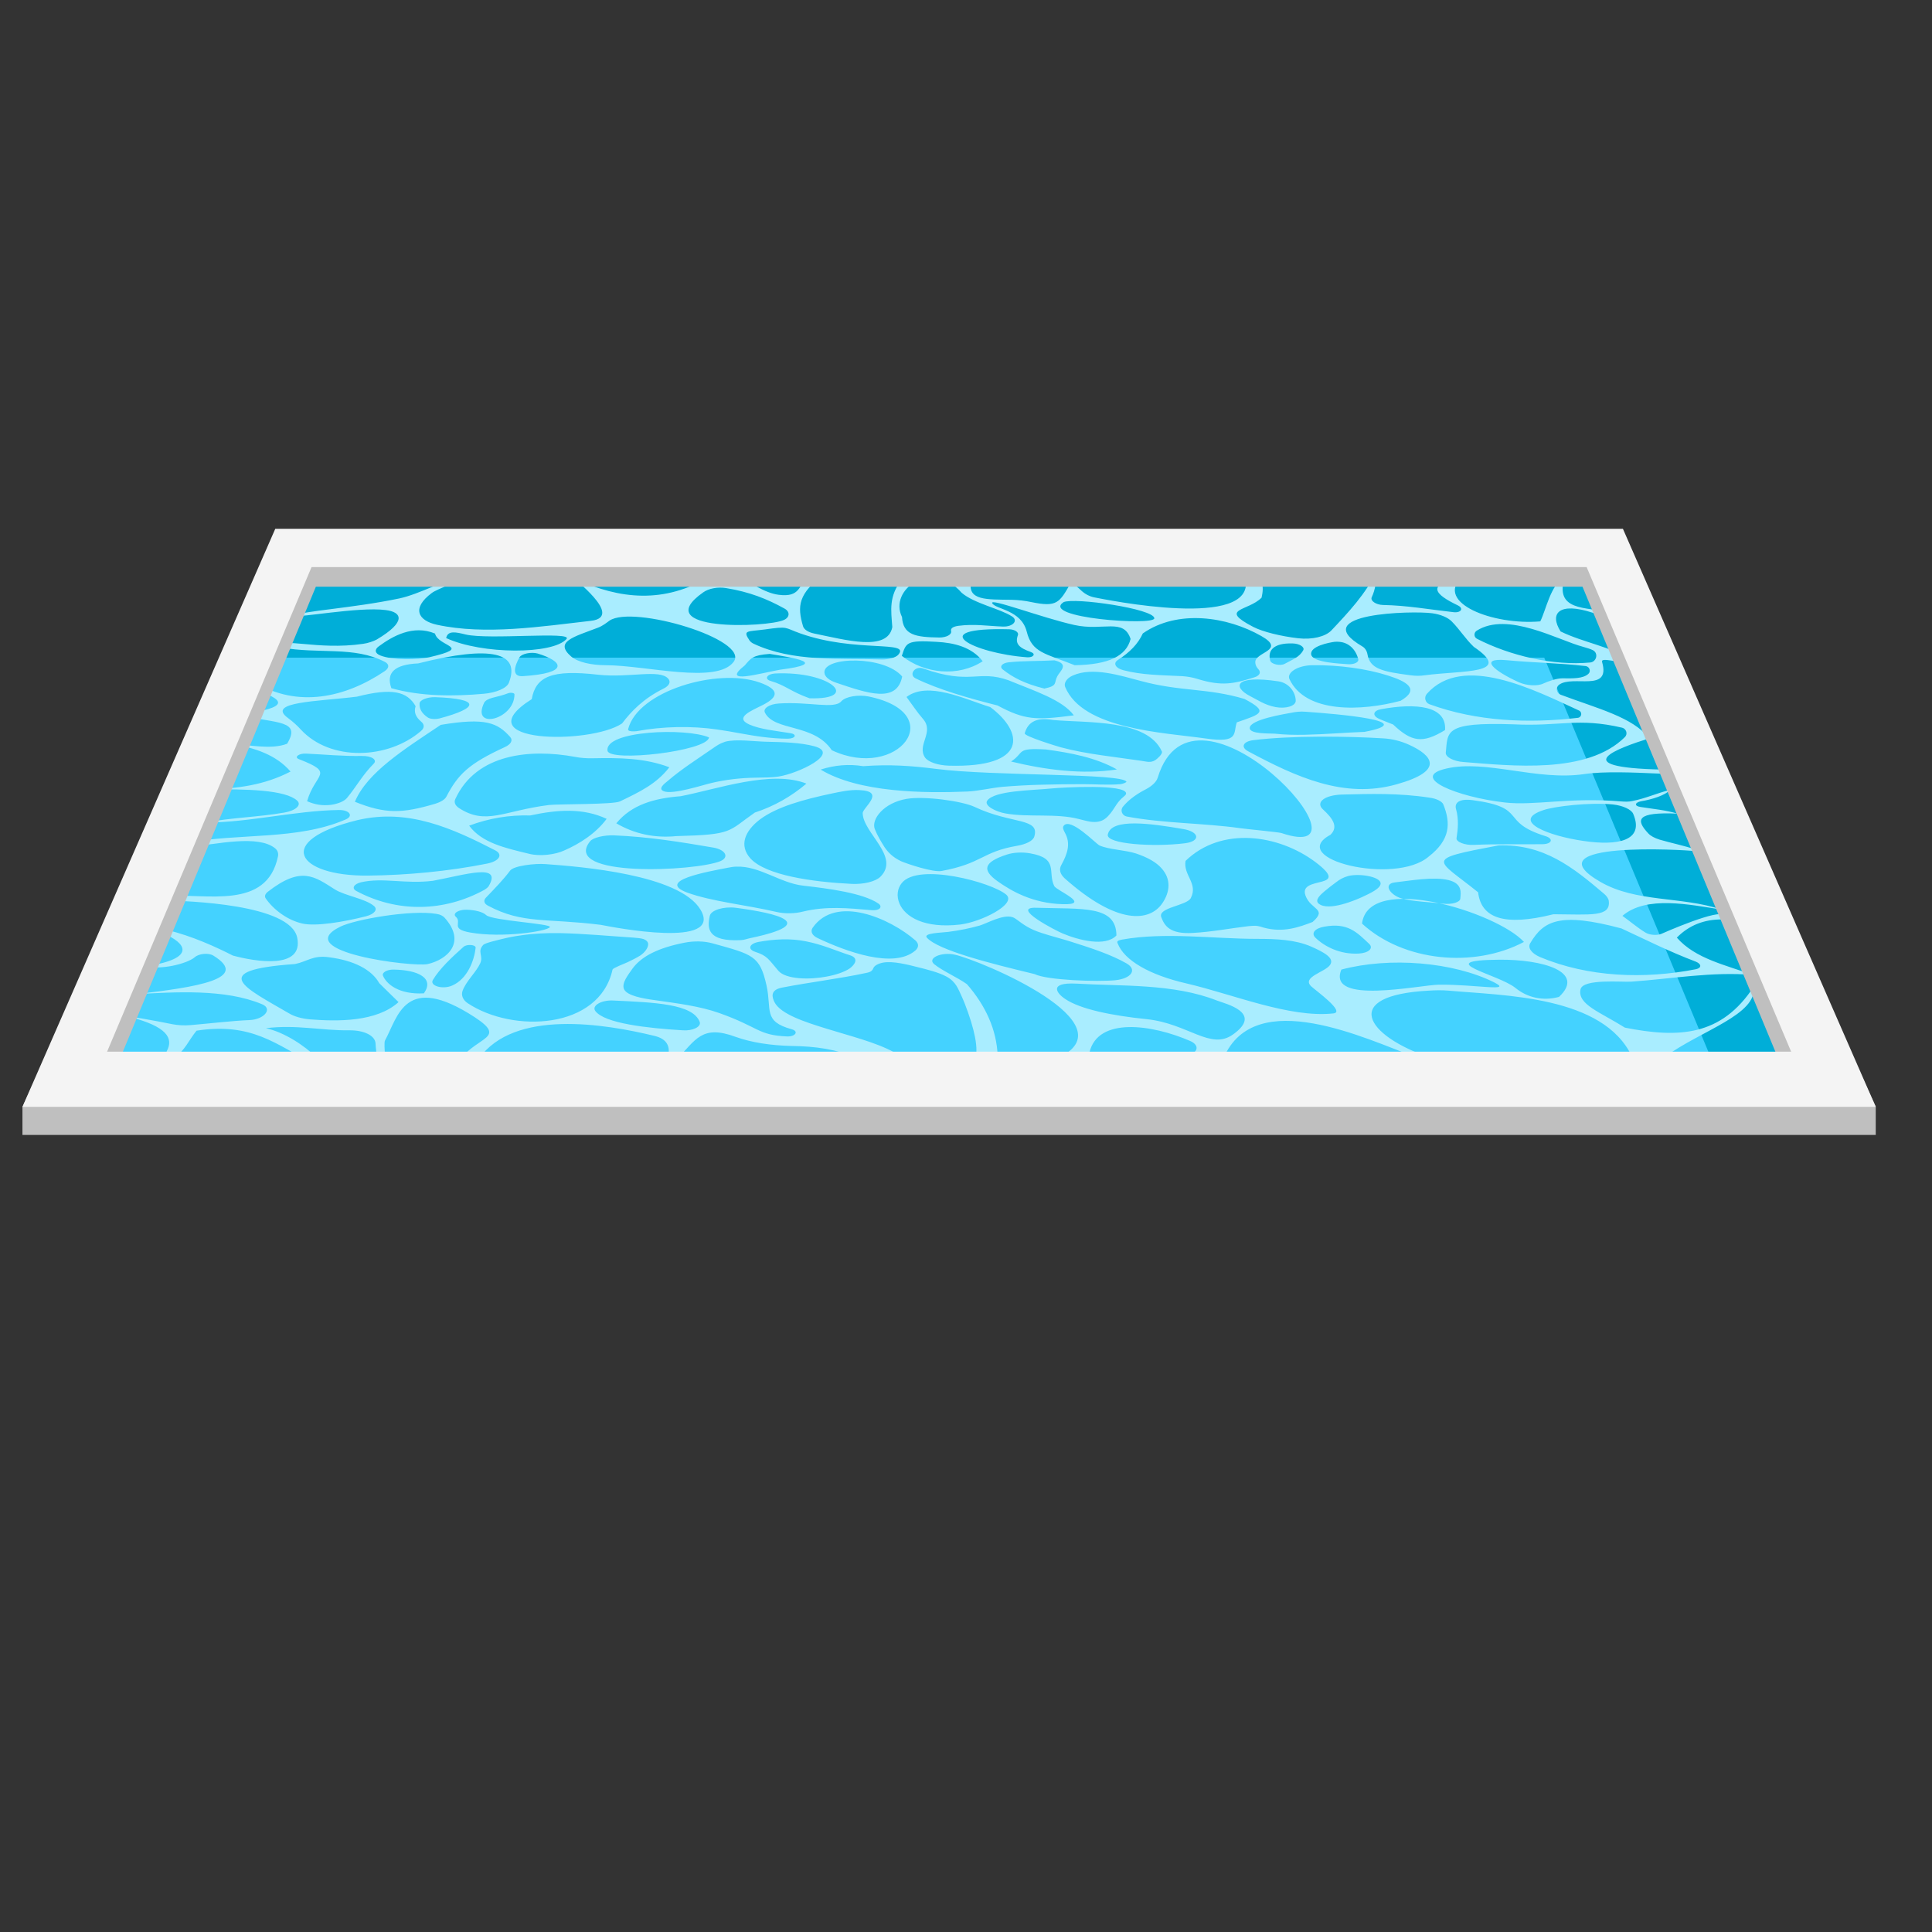
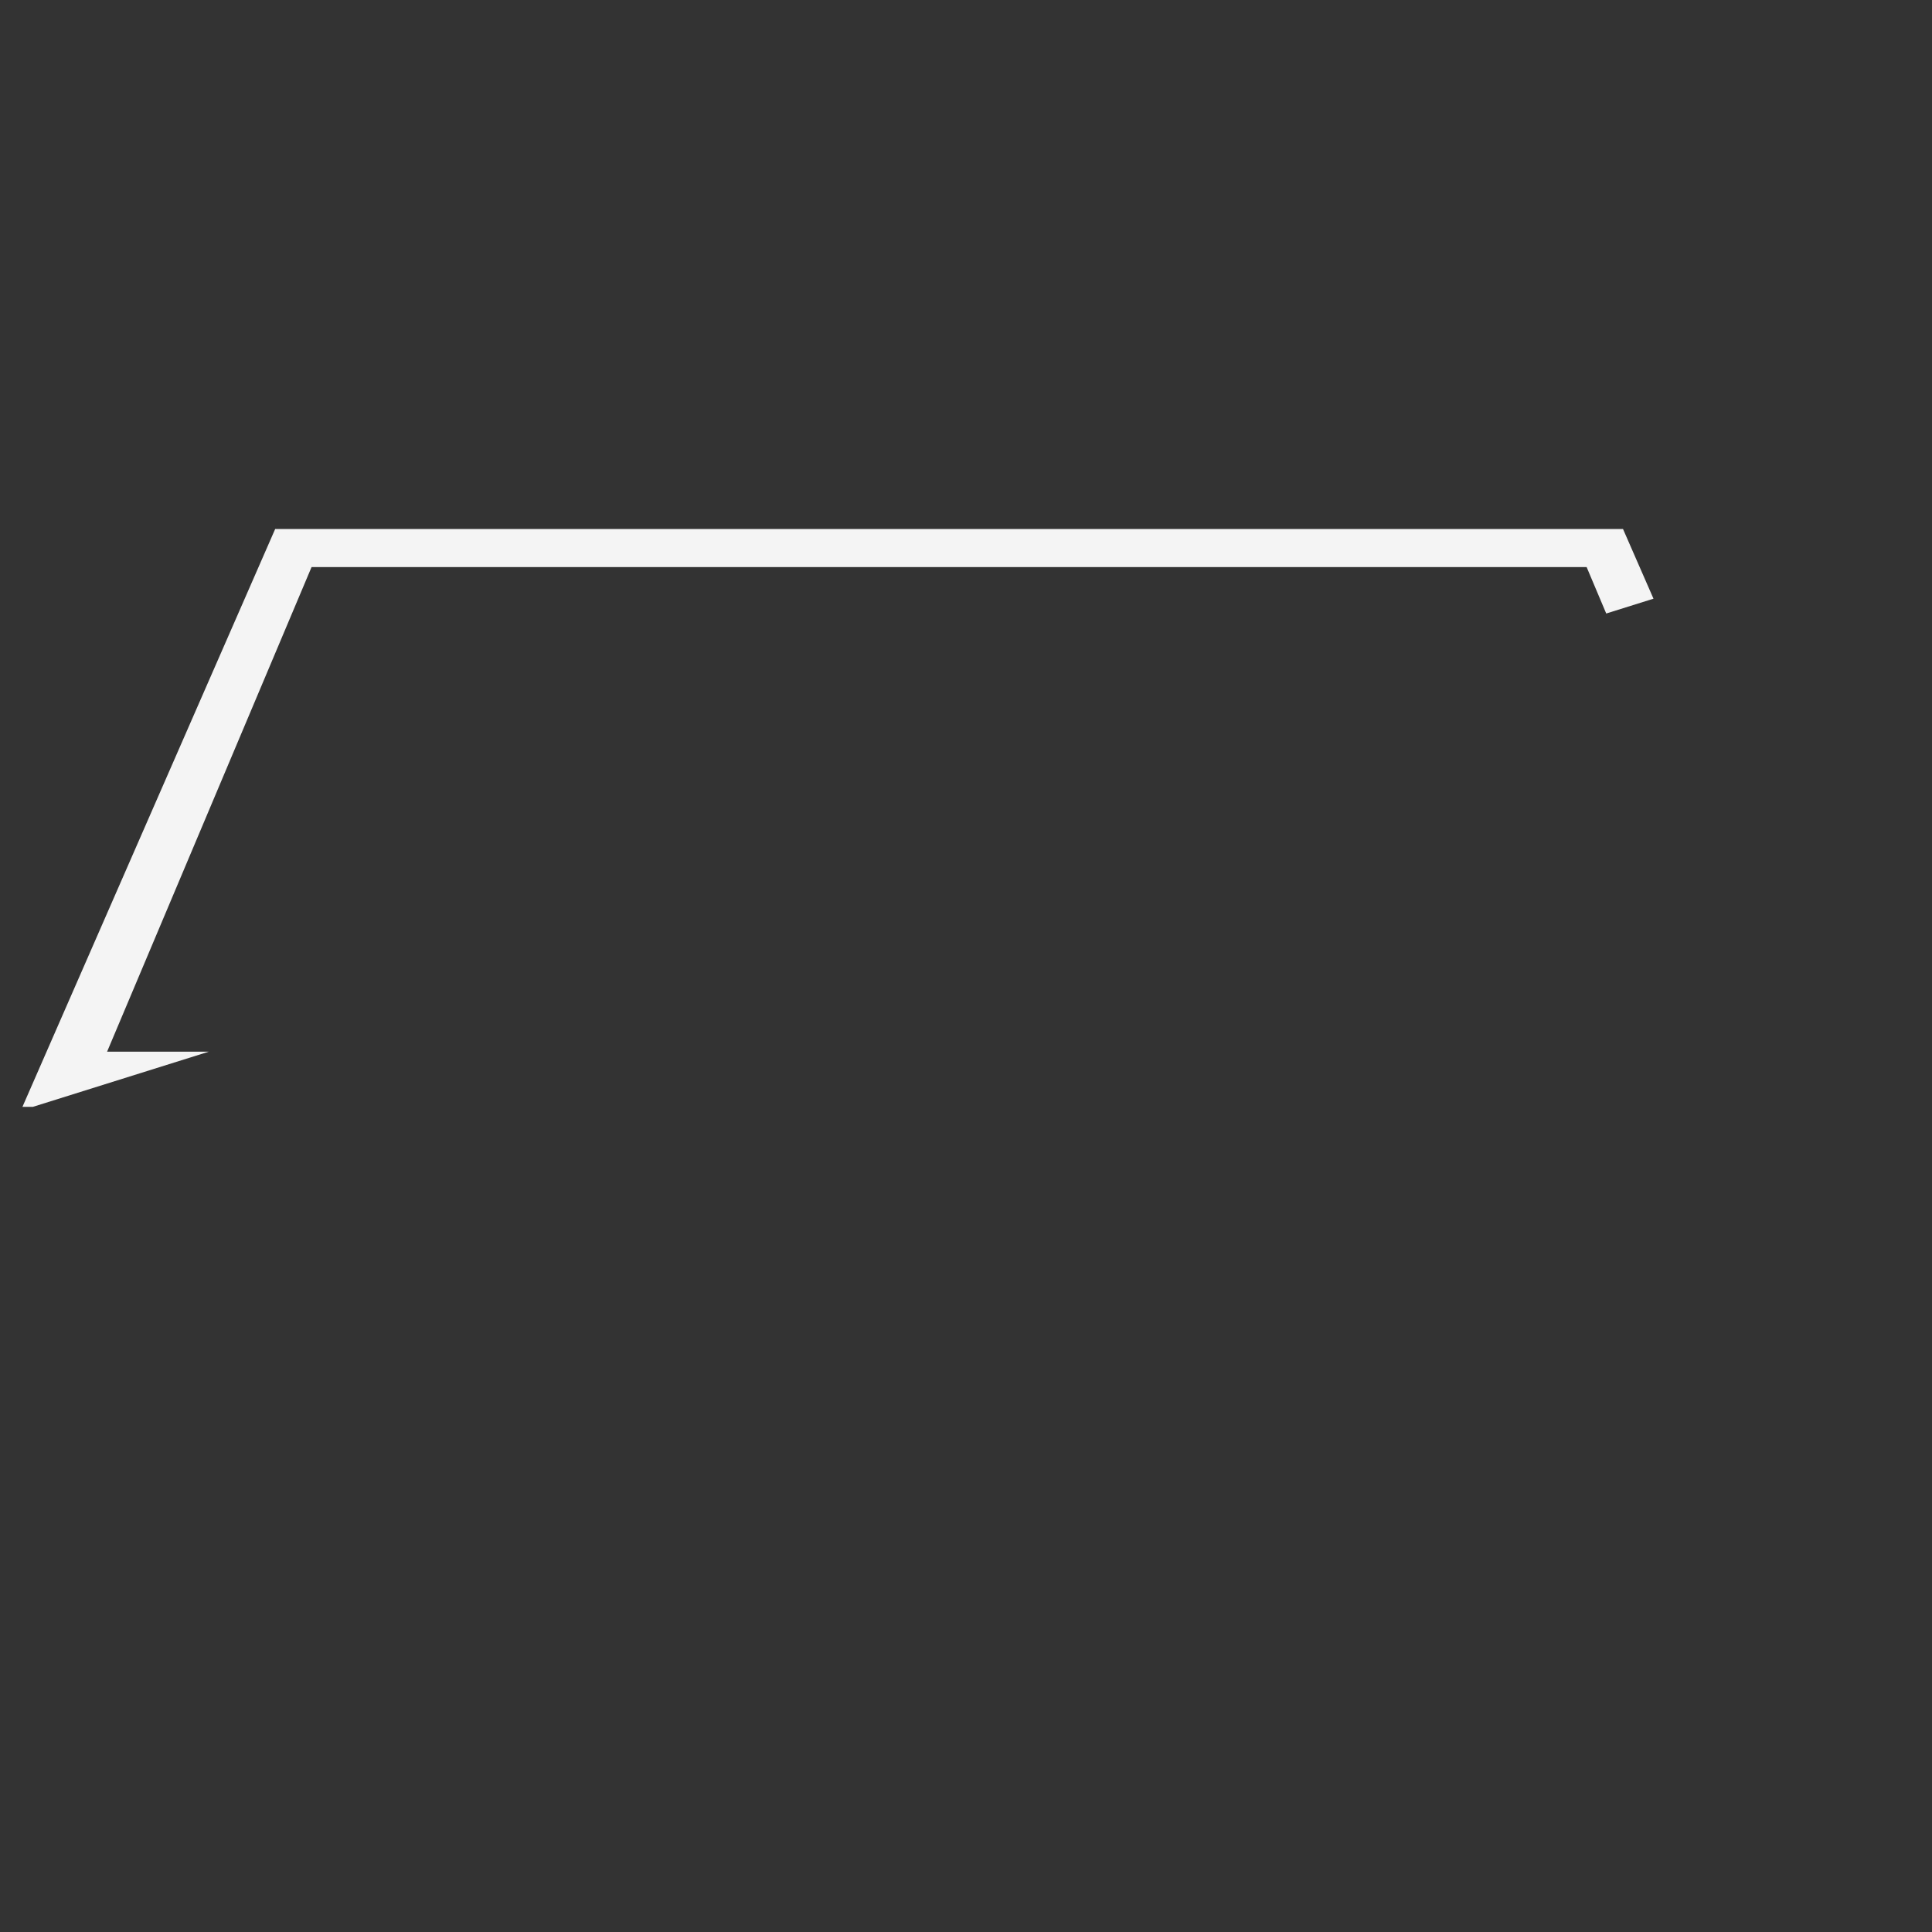
<svg xmlns="http://www.w3.org/2000/svg" width="56" zoomAndPan="magnify" viewBox="0 0 42 42" height="56" preserveAspectRatio="xMidYMid meet" version="1.0">
  <rect x="0" y="0" width="42" height="42" fill="#333333" stroke="none" />
  <defs>
    <clipPath id="782dad2971">
-       <path d="M 1 12 L 40.777 12 L 40.777 24 L 1 24 Z M 1 12 " clip-rule="nonzero" />
-     </clipPath>
+       </clipPath>
    <clipPath id="25fa662fe3">
      <path d="M 0.488 12.051 L 40.777 12.051 L 40.777 24.672 L 0.488 24.672 Z M 0.488 12.051 " clip-rule="nonzero" />
    </clipPath>
    <clipPath id="f2d55e777b">
-       <path d="M 0.488 11.5 L 40.777 11.5 L 40.777 24.133 L 0.488 24.133 Z M 0.488 11.5 " clip-rule="nonzero" />
+       <path d="M 0.488 11.5 L 40.777 11.5 L 0.488 24.133 Z M 0.488 11.5 " clip-rule="nonzero" />
    </clipPath>
  </defs>
  <g clip-path="url(#782dad2971)">
    <path fill="#00aed8" d="M 34.859 12.375 L 6.418 12.375 L 1.082 23.996 L 40.195 23.996 L 34.859 12.375 " fill-opacity="1" fill-rule="nonzero" />
  </g>
-   <path fill="#44d2ff" d="M 33.57 14.297 L 6.012 14.297 L 1.102 23.855 L 37.551 23.855 L 33.57 14.297 " fill-opacity="1" fill-rule="nonzero" />
-   <path fill="#a9edff" d="M 34.418 14.062 C 34.496 14.086 34.57 14.105 34.625 14.133 C 34.754 14.195 34.711 14.387 34.57 14.402 C 33.766 14.477 32.824 14.254 32.109 13.887 C 32.039 13.852 32.035 13.754 32.102 13.711 C 32.773 13.285 33.871 13.918 34.418 14.062 Z M 33.961 14.746 C 33.84 14.746 33.66 14.809 33.551 14.859 C 33.422 14.922 33.184 14.906 33.02 14.832 C 32.5 14.598 32.113 14.293 32.754 14.352 C 33.32 14.406 33.902 14.414 34.473 14.48 C 34.555 14.492 34.59 14.594 34.531 14.648 C 34.418 14.754 34.195 14.75 33.961 14.746 Z M 34.301 15.605 C 33.219 15.73 32.102 15.684 31.074 15.309 C 30.98 15.273 30.953 15.156 31.02 15.082 C 31.801 14.199 33.355 15 34.324 15.445 C 34.402 15.48 34.387 15.594 34.301 15.605 Z M 35.266 15.82 C 35.355 15.844 35.391 15.957 35.324 16.023 C 34.504 16.84 32.844 16.645 31.82 16.566 C 31.598 16.551 31.422 16.457 31.43 16.363 C 31.477 15.902 31.387 15.695 32.902 15.746 C 33.906 15.797 34.305 15.594 35.266 15.82 Z M 30.285 15.75 C 30.18 15.707 30.07 15.668 29.977 15.625 C 29.824 15.555 29.852 15.449 30.02 15.418 C 30.785 15.277 31.453 15.344 31.414 15.871 C 30.926 16.168 30.691 16.133 30.285 15.75 Z M 30.359 17.051 C 29.219 17.371 28.176 16.891 27.133 16.332 C 26.965 16.242 27.023 16.117 27.25 16.09 C 28.07 15.988 29.305 16.004 30.066 16.051 C 30.262 16.062 30.453 16.109 30.633 16.191 C 31.133 16.418 31.422 16.754 30.359 17.051 Z M 31.375 17.484 C 31.543 17.898 31.527 18.258 31.059 18.621 C 30.328 19.254 27.949 18.672 28.922 18.148 C 29.109 17.969 28.961 17.781 28.758 17.594 C 28.594 17.441 28.797 17.285 29.168 17.273 C 29.797 17.258 30.406 17.238 31.074 17.34 C 31.227 17.359 31.348 17.422 31.375 17.484 Z M 31.664 18.219 C 31.695 18.027 31.715 17.805 31.652 17.586 C 31.617 17.457 31.715 17.355 32.016 17.395 C 33.234 17.559 32.582 17.859 33.594 18.176 C 33.777 18.23 33.742 18.348 33.535 18.352 C 33.039 18.359 32.535 18.344 32.043 18.367 C 31.848 18.379 31.648 18.301 31.664 18.219 Z M 33.559 17.609 C 33.789 17.531 34.547 17.438 35.062 17.488 C 35.281 17.512 35.465 17.598 35.504 17.691 C 35.758 18.285 35.16 18.391 34.422 18.281 C 33.684 18.176 32.816 17.852 33.559 17.609 Z M 34.871 19.43 C 34.926 19.477 34.965 19.531 34.973 19.582 C 35.02 19.941 34.578 19.879 33.77 19.875 C 32.695 20.145 32.199 19.957 32.133 19.398 C 31.215 18.656 30.93 18.691 32.574 18.379 C 33.559 18.344 34.195 18.855 34.871 19.43 Z M 36.867 20.906 C 36.992 20.957 36.996 21.043 36.867 21.07 C 35.746 21.289 34.531 21.246 33.477 20.805 C 33.289 20.723 33.207 20.602 33.266 20.504 C 33.555 20.016 33.906 19.824 35.25 20.184 C 35.789 20.434 36.281 20.684 36.867 20.906 Z M 33.891 21.672 C 33.543 21.766 33.203 21.688 32.945 21.477 C 32.582 21.18 31.082 20.879 32.59 20.863 C 33.539 20.855 34.477 21.125 33.891 21.672 Z M 31.285 21.406 C 30.863 21.41 28.84 21.855 29.16 21.078 C 30.211 20.797 31.598 20.914 32.48 21.355 C 32.906 21.57 32.078 21.398 31.285 21.406 Z M 28.5 21.438 C 28.598 21.531 29.262 22.004 28.984 22.031 C 28.035 22.133 26.812 21.617 25.793 21.379 C 25.004 21.199 24.441 20.883 24.297 20.508 C 24.289 20.492 24.281 20.473 24.301 20.457 C 24.32 20.441 24.355 20.434 24.391 20.426 C 25.332 20.258 26.379 20.41 27.324 20.41 C 27.742 20.41 28.156 20.426 28.504 20.578 C 28.766 20.695 29.035 20.828 28.906 20.988 C 28.785 21.137 28.305 21.242 28.5 21.438 Z M 26.805 22.488 C 26.316 22.84 25.828 22.25 24.93 22.156 C 24.164 22.078 23.484 21.938 23.16 21.719 C 22.973 21.598 22.785 21.352 23.395 21.383 C 24.375 21.441 25.512 21.379 26.453 21.75 C 26.633 21.82 27.473 22.012 26.805 22.488 Z M 20.152 20.387 C 20.055 20.281 20.473 20.277 20.617 20.258 C 20.859 20.227 21.086 20.18 21.297 20.121 C 21.445 20.078 21.805 19.871 22.008 19.938 C 22.047 19.949 22.07 19.969 22.094 19.984 C 22.258 20.105 22.375 20.195 22.641 20.281 C 22.855 20.352 23.094 20.41 23.309 20.48 C 23.73 20.613 24.16 20.754 24.492 20.945 C 24.723 21.078 24.602 21.27 24.25 21.309 C 23.863 21.348 22.754 21.309 22.492 21.176 C 21.516 20.941 20.406 20.66 20.152 20.387 Z M 19.555 19.645 C 19.484 19.48 19.508 19.312 19.605 19.195 C 19.965 18.75 21.559 19.18 21.875 19.449 C 22.109 19.652 21.34 20.039 20.879 20.098 C 20.094 20.191 19.676 19.93 19.555 19.645 Z M 19.898 20.664 C 19.426 21.07 18.383 20.68 17.785 20.398 C 17.656 20.34 17.613 20.254 17.664 20.172 C 18.168 19.441 19.352 19.965 19.902 20.445 C 19.977 20.516 19.977 20.594 19.898 20.664 Z M 18.469 21.055 C 18.352 21.133 18.164 21.195 17.969 21.23 C 17.605 21.301 17.086 21.293 16.922 21.105 C 16.703 20.848 16.68 20.777 16.414 20.691 C 16.246 20.633 16.289 20.516 16.488 20.477 C 16.832 20.414 17.188 20.395 17.527 20.465 C 17.883 20.535 18.172 20.668 18.488 20.77 C 18.68 20.836 18.578 20.977 18.469 21.055 Z M 17.211 22.375 C 17.371 22.418 17.293 22.539 17.109 22.531 C 16.473 22.504 16.508 22.332 15.629 22.02 C 15.203 21.871 14.723 21.812 14.234 21.742 C 13.973 21.707 13.645 21.648 13.57 21.512 C 13.5 21.379 13.66 21.188 13.746 21.062 C 13.945 20.785 14.32 20.602 14.887 20.492 C 15.09 20.453 15.312 20.457 15.492 20.508 C 16.363 20.75 16.52 20.773 16.664 21.426 C 16.781 21.953 16.582 22.203 17.211 22.375 Z M 14.844 22.398 C 14.086 22.352 13.141 22.25 12.941 21.977 C 12.859 21.863 13.07 21.738 13.328 21.75 C 14.223 21.793 15.059 21.82 15.211 22.215 C 15.25 22.32 15.059 22.414 14.844 22.398 Z M 10.168 21.809 C 10.062 21.738 10.023 21.637 10.055 21.543 C 10.129 21.332 10.352 21.133 10.438 20.945 C 10.516 20.777 10.367 20.691 10.504 20.543 C 10.547 20.496 10.82 20.438 10.91 20.414 C 11.047 20.379 11.191 20.352 11.34 20.332 C 11.609 20.293 11.891 20.281 12.164 20.285 C 12.703 20.297 13.238 20.348 13.773 20.383 C 13.852 20.391 13.93 20.395 13.988 20.414 C 14.062 20.441 14.094 20.488 14.09 20.531 C 14.09 20.605 14.02 20.703 13.922 20.77 C 13.836 20.824 13.734 20.875 13.633 20.922 C 13.574 20.949 13.324 21.043 13.316 21.078 C 13.027 22.383 11.148 22.461 10.168 21.809 Z M 9.41 21.305 C 9.555 21.059 9.832 20.801 10.078 20.582 C 10.152 20.52 10.348 20.535 10.34 20.605 C 10.309 20.879 10.164 21.281 9.828 21.426 C 9.621 21.516 9.336 21.43 9.41 21.305 Z M 9.301 20.957 C 8.988 21.031 6.285 20.691 7.398 20.145 C 7.715 19.988 8.934 19.773 9.488 19.867 C 9.57 19.879 9.629 19.91 9.664 19.949 C 10.145 20.484 9.727 20.859 9.301 20.957 Z M 9.215 21.594 C 8.672 21.625 8.398 21.391 8.324 21.207 C 8.301 21.141 8.418 21.074 8.559 21.078 C 9.094 21.086 9.449 21.266 9.215 21.594 Z M 6.738 22.16 C 6.562 22.145 6.398 22.098 6.293 22.035 C 5.328 21.473 4.484 21.094 6.414 20.957 C 6.684 20.902 6.801 20.762 7.148 20.809 C 7.691 20.879 8.078 21.074 8.246 21.375 C 8.387 21.512 8.523 21.648 8.664 21.785 C 8.184 22.219 7.34 22.207 6.738 22.16 Z M 6.578 20.078 C 6.242 20.004 5.938 19.766 5.777 19.531 C 5.746 19.488 5.762 19.438 5.816 19.391 C 6.551 18.816 6.836 19.055 7.281 19.336 C 7.5 19.473 7.941 19.535 8.129 19.695 C 8.219 19.77 8.141 19.871 7.961 19.918 C 7.457 20.047 6.863 20.141 6.578 20.078 Z M 7.773 17.828 C 8.879 17.57 9.836 18.008 10.77 18.488 C 10.938 18.578 10.855 18.719 10.594 18.773 C 9.758 18.941 8.836 19.027 7.992 19.035 C 6.461 19.047 5.934 18.281 7.773 17.828 Z M 7.715 17.43 C 7.98 16.793 8.789 16.289 9.582 15.758 C 10.559 15.594 10.816 15.715 11.09 16.02 C 11.156 16.094 11.109 16.18 10.973 16.242 C 10.191 16.602 9.957 16.832 9.703 17.32 C 9.672 17.379 9.586 17.434 9.461 17.473 C 8.734 17.688 8.375 17.695 7.715 17.43 Z M 7.539 17.352 C 7.48 17.418 7.355 17.473 7.199 17.496 C 7.008 17.52 6.848 17.492 6.676 17.418 C 6.852 16.801 7.301 16.816 6.5 16.504 C 6.383 16.461 6.5 16.371 6.66 16.383 C 7.066 16.402 7.449 16.441 7.867 16.434 C 8.082 16.43 8.211 16.52 8.121 16.605 C 7.879 16.848 7.75 17.098 7.539 17.352 Z M 6.539 15.859 C 6.465 15.777 6.371 15.691 6.266 15.613 C 5.766 15.254 6.918 15.25 7.758 15.145 C 8.523 14.949 8.852 15.031 9.035 15.352 C 8.992 15.484 9.039 15.59 9.16 15.691 C 9.23 15.75 9.227 15.828 9.152 15.891 C 8.438 16.508 7.184 16.559 6.539 15.859 Z M 8.27 14.25 C 8.148 14.203 8.137 14.121 8.234 14.051 C 8.531 13.832 8.98 13.574 9.457 13.773 C 9.527 14.066 10.305 14.062 9.328 14.289 C 9.078 14.344 8.539 14.355 8.27 14.25 Z M 10.121 13.793 C 10.625 13.914 12.461 13.719 12.316 13.891 C 12.016 14.23 10.48 14.23 9.699 13.871 C 9.734 13.699 9.914 13.742 10.121 13.793 Z M 12.992 13.648 C 13.102 13.609 13.195 13.531 13.25 13.492 C 13.758 13.145 16.309 13.902 15.949 14.387 C 15.582 14.879 14.059 14.465 13.172 14.461 C 12.855 14.461 12.562 14.395 12.418 14.273 C 12.043 13.949 12.469 13.848 12.992 13.648 Z M 15.285 12.879 C 15.402 12.793 15.609 12.754 15.785 12.785 C 16.293 12.867 16.676 13.02 17.055 13.23 C 17.176 13.297 17.172 13.418 17.043 13.477 C 16.672 13.648 14.078 13.73 15.285 12.879 Z M 17.398 13.77 C 18.598 14.195 19.809 13.914 19.527 14.234 C 19.473 14.297 19.305 14.34 19.172 14.336 C 18.254 14.305 17.238 14.398 16.379 13.992 C 16.34 13.973 16.312 13.949 16.293 13.922 C 16.141 13.695 16.242 13.734 16.625 13.684 C 17.152 13.609 17.043 13.645 17.398 13.77 Z M 20.906 12.887 C 21.18 13.121 21.734 13.23 21.996 13.398 C 22.145 13.488 22.023 13.629 21.801 13.621 C 21.473 13.609 21.18 13.559 20.832 13.605 C 20.699 13.625 20.664 13.668 20.676 13.719 C 20.695 13.797 20.57 13.859 20.422 13.859 C 19.898 13.852 19.633 13.805 19.609 13.414 C 19.312 12.816 20.258 12.145 20.906 12.887 Z M 23.352 13.586 C 23.984 13.727 24.426 13.426 24.578 13.891 C 24.484 14.258 24.113 14.449 23.363 14.461 C 22.719 14.203 22.434 14.191 22.32 13.73 C 22.199 13.254 21.645 13.25 21.57 13.113 C 21.508 12.992 22.652 13.43 23.352 13.586 Z M 23.121 13.09 C 23.352 12.984 25.09 13.234 25.094 13.441 C 25.098 13.609 22.605 13.434 23.121 13.09 Z M 27.422 13.828 C 27.969 14.141 27.277 14.172 27.289 14.398 C 27.293 14.477 27.328 14.516 27.359 14.551 C 27.418 14.617 27.383 14.688 27.273 14.723 C 26.828 14.863 26.566 14.926 26.027 14.758 C 25.93 14.727 25.816 14.707 25.703 14.699 C 25.238 14.676 24.824 14.676 24.422 14.57 C 24.25 14.527 24.191 14.418 24.301 14.348 C 24.562 14.18 24.738 14 24.844 13.77 C 25.602 13.242 26.676 13.402 27.422 13.828 Z M 28.105 13.988 C 28.25 13.992 28.367 14.066 28.332 14.133 C 28.25 14.289 28.098 14.336 27.93 14.43 C 27.836 14.484 27.633 14.441 27.613 14.359 C 27.555 14.152 27.672 13.973 28.105 13.988 Z M 28.066 15.496 C 28.156 15.477 28.273 15.461 28.387 15.473 C 29.098 15.523 30.895 15.676 29.664 15.91 C 29.227 15.926 28.797 15.965 28.363 15.973 C 28.145 15.977 27.926 15.973 27.707 15.949 C 27.621 15.941 27.16 15.965 27.168 15.824 C 27.176 15.641 27.926 15.523 28.066 15.496 Z M 27.793 14.812 C 28.027 14.848 28.164 15.051 28.168 15.23 C 28.172 15.348 27.953 15.414 27.727 15.371 C 27.488 15.324 27.348 15.219 27.176 15.133 C 26.793 14.934 26.828 14.668 27.793 14.812 Z M 26.219 16.055 C 25.277 15.922 23.539 15.855 23.156 14.934 C 23.121 14.852 23.188 14.742 23.324 14.684 C 23.758 14.492 24.359 14.688 24.805 14.805 C 25.672 15.039 26.246 14.953 27.055 15.195 C 27.594 15.48 27.41 15.523 26.887 15.703 C 26.805 15.938 26.945 16.16 26.219 16.055 Z M 27.855 18.109 C 27.797 18.09 27.09 18.023 26.961 18.004 C 26.168 17.891 25.293 17.902 24.492 17.75 C 24.395 17.73 24.348 17.617 24.41 17.539 C 24.543 17.375 24.73 17.25 24.914 17.156 C 25.023 17.098 25.137 17.008 25.168 16.906 C 25.957 14.305 30.102 18.867 27.855 18.109 Z M 23.145 19.094 C 23.043 19 23.02 18.902 23.07 18.809 C 23.203 18.566 23.285 18.34 23.148 18.098 C 23.125 18.055 23.09 17.992 23.125 17.949 C 23.277 17.766 23.82 18.34 23.902 18.379 C 24.098 18.469 24.461 18.477 24.699 18.555 C 24.953 18.641 25.137 18.746 25.25 18.875 C 25.465 19.113 25.434 19.391 25.27 19.633 C 24.992 20.043 24.289 20.113 23.145 19.094 Z M 22.527 19.734 C 23.539 19.766 24.266 19.676 24.27 20.336 C 24.031 20.59 23.445 20.438 23.102 20.293 C 22.973 20.242 21.949 19.715 22.527 19.734 Z M 21.887 18.578 C 22.027 18.531 22.223 18.52 22.395 18.551 C 23.023 18.66 22.77 18.957 22.918 19.262 C 22.965 19.359 23.75 19.676 23.098 19.656 C 22.445 19.637 21.988 19.371 21.684 19.156 C 21.352 18.918 21.371 18.746 21.887 18.578 Z M 19.23 18.418 C 19.148 18.289 19.066 18.148 19.016 18.02 C 18.938 17.809 19.211 17.453 19.707 17.367 C 20.094 17.301 20.922 17.414 21.191 17.543 C 21.992 17.922 22.613 17.773 22.484 18.188 C 22.457 18.277 22.312 18.352 22.109 18.387 C 21.34 18.52 21.359 18.77 20.469 18.934 C 20.281 18.969 19.715 18.777 19.59 18.723 C 19.402 18.633 19.305 18.527 19.23 18.418 Z M 19.137 19.062 C 19.031 19.164 18.777 19.227 18.516 19.215 C 17.645 19.172 16.652 19.027 16.316 18.664 C 16.062 18.383 16.188 18.066 16.523 17.812 C 16.891 17.539 17.469 17.379 18.102 17.246 C 18.27 17.211 18.488 17.164 18.684 17.176 C 19.273 17.203 18.75 17.559 18.754 17.68 C 18.766 18.113 19.578 18.625 19.137 19.062 Z M 11.527 17.727 C 12.129 17.598 12.676 17.562 13.188 17.801 C 12.957 18.113 12.602 18.344 12.258 18.492 C 12.07 18.578 11.742 18.621 11.508 18.562 C 10.977 18.434 10.477 18.324 10.199 17.949 C 10.625 17.789 11.066 17.715 11.527 17.727 Z M 12.496 16.453 C 12.617 16.477 12.758 16.488 12.891 16.484 C 13.469 16.473 14.016 16.477 14.551 16.68 C 14.27 17.043 13.906 17.215 13.477 17.422 C 13.336 17.492 12.125 17.477 11.934 17.5 C 10.941 17.625 10.57 17.949 9.977 17.566 C 9.891 17.508 9.867 17.438 9.898 17.371 C 10.355 16.375 11.539 16.277 12.496 16.453 Z M 16.512 14.836 C 16.941 14.988 16.934 15.145 16.586 15.324 C 16.34 15.449 15.953 15.598 16.289 15.75 C 16.527 15.855 16.863 15.887 17.18 15.938 C 17.332 15.961 17.297 16.055 17.129 16.059 C 17.129 16.059 17.129 16.059 17.125 16.059 C 16.945 16.059 16.766 16.043 16.598 16.023 C 16.25 15.98 15.934 15.906 15.594 15.859 C 15.039 15.777 14.402 15.789 13.84 15.895 C 13.805 15.898 13.77 15.902 13.73 15.898 C 13.656 15.891 13.652 15.867 13.656 15.848 C 13.867 15.023 15.594 14.512 16.512 14.836 Z M 16.957 14.559 C 16.531 14.633 15.648 14.895 16.191 14.465 C 16.324 14.309 16.363 14.242 16.734 14.215 C 17.219 14.297 18.062 14.418 16.957 14.559 Z M 17.598 15.18 C 17.199 15.039 17.07 14.895 16.758 14.805 C 16.605 14.762 16.672 14.652 16.848 14.641 C 18.07 14.582 18.719 15.215 17.598 15.18 Z M 19.613 14.707 C 19.496 15.297 18.855 15.07 18.184 14.844 C 18.027 14.793 17.926 14.711 17.922 14.621 C 17.898 14.27 19.223 14.246 19.613 14.707 Z M 19.605 14.258 C 19.699 13.969 19.707 13.914 20.359 13.953 C 20.742 13.973 21.125 14.066 21.363 14.375 C 20.836 14.719 20.102 14.652 19.605 14.258 Z M 22.703 14.969 C 22.277 14.863 22.023 14.73 21.801 14.555 C 21.719 14.492 21.785 14.414 21.926 14.398 C 22.25 14.363 22.586 14.375 22.922 14.355 C 23.262 14.438 23.039 14.59 22.984 14.703 C 22.906 14.848 23.004 14.906 22.703 14.969 Z M 21.684 15.336 C 21.078 15.184 20.391 14.988 19.902 14.746 C 19.75 14.668 19.887 14.469 20.066 14.531 C 21.109 14.902 21.254 14.551 21.926 14.789 C 22.484 15.02 23.094 15.211 23.344 15.551 C 22.508 15.66 22.277 15.652 21.684 15.336 Z M 22.891 15.652 C 23.629 15.719 24.941 15.629 25.258 16.336 C 25.281 16.391 25.152 16.5 25.117 16.523 C 25.012 16.59 24.93 16.555 24.809 16.539 C 24.52 16.496 24.23 16.461 23.941 16.418 C 23.648 16.375 23.352 16.324 23.062 16.246 C 22.992 16.227 22.258 16.004 22.277 15.941 C 22.348 15.684 22.551 15.59 22.891 15.652 Z M 18.082 16.309 C 17.691 15.723 16.836 15.902 16.629 15.492 C 16.582 15.402 16.723 15.305 16.938 15.293 C 17.594 15.25 18.137 15.422 18.289 15.246 C 18.387 15.137 18.668 15.098 18.883 15.141 C 20.66 15.508 19.516 16.984 18.082 16.309 Z M 22.738 16.293 C 23.285 16.367 23.82 16.469 24.281 16.727 C 23.527 16.844 22.719 16.734 21.98 16.555 C 22.285 16.355 22.07 16.254 22.738 16.293 Z M 20.625 16.645 C 20.387 16.637 20.184 16.566 20.113 16.473 C 19.918 16.195 20.324 15.922 20.062 15.625 C 19.941 15.488 19.824 15.309 19.707 15.152 C 20.172 14.801 20.969 15.199 21.527 15.371 C 22.266 15.922 22.348 16.695 20.625 16.645 Z M 13.207 16.32 C 13.141 15.883 14.914 15.816 15.414 16.031 C 15.375 16.332 13.246 16.574 13.207 16.32 Z M 16.938 16.879 C 16.777 16.906 16.602 16.902 16.434 16.906 C 16.102 16.91 15.773 16.949 15.473 17.02 C 15.297 17.059 14.617 17.285 14.426 17.199 C 14.297 17.145 14.445 17.035 14.516 16.977 C 14.809 16.723 15.18 16.488 15.523 16.25 C 15.586 16.207 15.648 16.164 15.742 16.133 C 15.75 16.129 15.754 16.129 15.762 16.125 C 16 16.059 16.41 16.121 16.668 16.125 C 17.016 16.133 17.402 16.141 17.703 16.223 C 18.281 16.379 17.352 16.812 16.938 16.879 Z M 15.664 18.719 C 15.125 18.945 12.191 19.082 12.828 18.289 C 12.891 18.207 13.137 18.152 13.348 18.16 C 14.102 18.191 14.801 18.305 15.508 18.426 C 15.777 18.473 15.855 18.637 15.664 18.719 Z M 14.707 18.176 C 14.23 18.223 13.793 18.129 13.398 17.898 C 13.734 17.492 14.215 17.355 14.797 17.309 C 15.605 17.152 16.77 16.734 17.531 17.035 C 17.199 17.316 16.828 17.527 16.41 17.664 C 15.816 18.078 15.945 18.145 14.707 18.176 Z M 24.352 17.047 C 24.109 17.07 23.789 17.047 23.535 17.047 C 23.234 17.047 22.938 17.051 22.637 17.059 C 22.355 17.066 22.07 17.082 21.793 17.105 C 21.543 17.129 21.277 17.195 21.031 17.207 C 20.102 17.246 18.672 17.234 17.84 16.73 C 18.141 16.633 18.449 16.605 18.766 16.656 C 19.34 16.613 19.824 16.648 20.348 16.715 C 21.586 16.875 24.418 16.805 24.488 16.996 C 24.492 17.004 24.414 17.043 24.352 17.047 Z M 25.723 18.023 C 26.078 18.082 26.105 18.289 25.758 18.332 C 25.062 18.418 24.047 18.348 24.082 18.145 C 24.152 17.777 25.02 17.902 25.723 18.023 Z M 24.145 17.676 C 24.078 17.754 23.98 17.902 23.703 17.863 C 23.613 17.848 23.535 17.824 23.453 17.805 C 22.961 17.676 22.363 17.773 21.859 17.684 C 21.641 17.645 21.387 17.512 21.461 17.406 C 21.617 17.184 22.434 17.184 22.855 17.141 C 23.094 17.117 24.484 17.039 24.48 17.25 C 24.48 17.277 24.449 17.301 24.422 17.324 C 24.285 17.434 24.238 17.559 24.145 17.676 Z M 22.414 14.176 C 22.523 14.215 22.465 14.297 22.332 14.289 C 21.148 14.203 20.066 13.633 21.941 13.68 C 22.062 13.684 22.152 13.746 22.129 13.805 C 22.059 13.996 22.152 14.082 22.414 14.176 Z M 13.004 14.668 C 13.68 14.742 14.34 14.539 14.527 14.754 C 14.59 14.824 14.547 14.91 14.426 14.969 C 13.992 15.184 13.727 15.457 13.523 15.727 C 12.828 16.195 10.047 16.156 11.559 15.199 C 11.648 14.707 11.992 14.551 13.004 14.668 Z M 11.293 14.289 C 11.34 14.211 11.547 14.168 11.688 14.207 C 12.242 14.375 12.391 14.633 11.367 14.699 C 11.113 14.715 11.188 14.477 11.293 14.289 Z M 10.527 15.273 C 10.551 15.23 10.617 15.191 10.711 15.168 C 10.836 15.137 10.949 15.109 11.047 15.07 C 11.102 15.051 11.184 15.062 11.184 15.094 C 11.188 15.645 10.23 15.879 10.527 15.273 Z M 9.559 15.617 C 9.465 15.641 9.352 15.633 9.301 15.598 C 9.164 15.508 9.113 15.402 9.121 15.289 C 9.129 15.215 9.289 15.152 9.461 15.156 C 10.461 15.191 10.406 15.391 9.559 15.617 Z M 9.09 14.422 C 10.703 14.016 11.316 14.191 11.062 14.844 C 11.016 14.961 10.785 15.059 10.516 15.082 C 9.863 15.141 9.148 15.141 8.508 14.961 C 8.387 14.625 8.578 14.445 9.09 14.422 Z M 10.613 19.691 C 10.52 19.645 10.504 19.574 10.566 19.512 C 10.758 19.312 10.945 19.121 11.09 18.926 C 11.168 18.82 11.633 18.766 11.863 18.785 C 12.617 18.84 14.766 19.008 15.227 19.773 C 15.738 20.629 13.34 20.16 13.059 20.105 C 11.871 19.957 11.363 20.09 10.613 19.691 Z M 7.742 19.367 C 7.641 19.309 7.691 19.219 7.848 19.18 C 8.332 19.07 8.801 19.223 9.41 19.148 C 10.117 19.016 10.922 18.754 10.625 19.262 C 10.605 19.293 10.574 19.316 10.531 19.344 C 9.648 19.828 8.629 19.844 7.742 19.367 Z M 10.145 19.777 C 10.324 19.781 10.496 19.824 10.566 19.891 C 10.691 20.016 12.004 20.078 11.953 20.156 C 11.895 20.246 10.918 20.395 10.227 20.273 C 9.773 20.195 10.055 20.062 9.91 19.93 C 9.828 19.859 9.969 19.77 10.145 19.777 Z M 16.324 20.391 C 16.246 20.406 16.184 20.434 16.105 20.438 C 15.371 20.473 15.371 20.176 15.43 19.91 C 15.457 19.785 15.73 19.703 15.992 19.734 C 16.891 19.852 17.82 20.074 16.324 20.391 Z M 16.875 19.824 C 16.246 19.676 15.465 19.598 14.934 19.402 C 14.266 19.148 15.359 18.953 15.828 18.863 C 15.887 18.852 15.945 18.84 16.008 18.84 C 16.512 18.82 16.961 19.199 17.465 19.254 C 18.012 19.316 18.762 19.414 19.094 19.641 C 19.184 19.699 19.152 19.805 18.93 19.785 C 18.434 19.742 17.965 19.695 17.461 19.816 C 17.277 19.863 17.059 19.867 16.875 19.824 Z M 28.379 19.465 C 28.492 19.785 28.867 19.75 28.535 20.043 C 28.25 20.152 27.898 20.285 27.465 20.164 C 27.422 20.148 27.379 20.137 27.332 20.129 C 27.27 20.121 27.207 20.129 27.148 20.133 C 26.746 20.18 26.352 20.258 25.934 20.281 C 25.43 20.312 25.316 20.125 25.246 19.941 C 25.16 19.727 25.801 19.691 25.887 19.523 C 26.051 19.203 25.719 19.027 25.773 18.715 C 26.555 17.957 27.797 18.141 28.598 18.742 C 29.406 19.355 28.223 19.02 28.379 19.465 Z M 29.605 19.504 C 29.477 19.562 28.883 19.82 28.668 19.645 C 28.57 19.566 28.715 19.445 28.785 19.383 C 28.871 19.309 28.961 19.242 29.055 19.172 C 29.121 19.121 29.199 19.074 29.312 19.043 C 29.551 18.984 29.984 19.055 30.012 19.191 C 30.035 19.312 29.77 19.426 29.605 19.504 Z M 29.531 20.73 C 29.129 20.75 28.797 20.578 28.598 20.387 C 28.496 20.289 28.582 20.18 28.789 20.145 C 29.297 20.051 29.496 20.266 29.762 20.516 C 29.867 20.613 29.754 20.719 29.531 20.73 Z M 30.262 19.195 C 30.285 19.188 30.316 19.184 30.344 19.18 C 30.637 19.148 31.164 19.051 31.492 19.133 C 31.805 19.211 31.754 19.422 31.746 19.535 C 31.742 19.613 31.566 19.668 31.371 19.645 C 31.09 19.609 30.73 19.602 30.469 19.531 C 30.262 19.473 30.078 19.266 30.262 19.195 Z M 33.129 20.477 C 32.043 21.051 30.512 20.906 29.609 20.078 C 29.75 18.957 32.555 19.84 33.129 20.477 Z M 30.168 14.684 C 30.574 14.812 30.883 14.98 30.449 15.234 C 29.609 15.461 28.383 15.516 28.031 14.762 C 27.969 14.629 28.199 14.465 28.531 14.461 C 29.102 14.453 29.715 14.539 30.168 14.684 Z M 29.117 13.953 C 29.32 13.969 29.473 14.117 29.527 14.328 C 29.547 14.398 29.43 14.453 29.285 14.438 C 29.164 14.426 28.539 14.41 28.504 14.23 C 28.473 14.047 28.895 13.969 29.008 13.953 C 29.047 13.949 29.082 13.949 29.117 13.953 Z M 31.137 13.332 C 31.309 13.355 31.477 13.422 31.562 13.512 C 31.742 13.695 31.852 13.883 32.039 14.062 C 32.922 14.66 31.797 14.57 30.973 14.68 C 30.879 14.695 30.77 14.695 30.664 14.68 C 30.031 14.598 29.781 14.535 29.727 14.223 C 29.715 14.152 29.676 14.086 29.613 14.051 C 28.387 13.328 30.711 13.273 31.137 13.332 Z M 34.02 12.523 C 33.703 12.719 33.609 13.266 33.484 13.508 C 32.461 13.598 31.18 13.105 31.781 12.539 C 30.98 12.707 31.188 12.918 31.691 13.16 C 31.824 13.223 31.766 13.324 31.605 13.309 C 31.078 13.25 30.574 13.16 30.066 13.152 C 29.914 13.148 29.785 13.062 29.82 12.984 C 29.902 12.812 29.922 12.625 29.922 12.422 C 29.695 12.906 29.316 13.309 28.941 13.707 C 28.812 13.84 28.527 13.91 28.219 13.875 C 27.844 13.832 27.449 13.734 27.246 13.629 C 26.473 13.227 27.137 13.289 27.426 12.992 C 27.477 12.758 27.496 12.496 27.004 12.379 C 27.625 13.68 24.555 13.141 23.797 12.988 C 23.691 12.969 23.594 12.918 23.512 12.844 C 23.418 12.754 23.293 12.648 23.273 12.68 C 23.031 13.105 22.977 13.203 22.426 13.09 C 22.285 13.059 22.137 13.043 21.992 13.039 C 21.449 13.031 21.02 13.059 21.113 12.633 C 20.82 12.609 19.738 12.434 19.605 12.594 C 19.316 12.965 19.371 13.266 19.398 13.633 C 19.293 14.172 18.383 13.91 17.703 13.773 C 17.57 13.746 17.477 13.684 17.457 13.613 C 17.328 13.172 17.352 12.906 17.922 12.477 C 17.668 12.477 17.543 12.48 17.289 12.48 C 17.379 12.504 17.469 12.527 17.555 12.555 C 17.355 12.723 17.402 12.992 16.926 12.93 C 16.613 12.891 16.277 12.641 16 12.496 C 15.805 12.504 15.652 12.508 15.457 12.516 C 14.434 13.145 13.453 13.016 12.539 12.598 C 12.348 12.508 13.605 13.406 12.848 13.496 C 11.754 13.621 10.551 13.809 9.5 13.582 C 9.086 13.492 8.941 13.223 9.387 12.891 C 9.496 12.805 9.992 12.645 9.836 12.621 C 9.68 12.598 9.121 12.914 8.688 13.008 C 7.668 13.223 6.504 13.289 6.465 13.375 C 6.43 13.449 7.789 13.184 8.383 13.262 C 8.742 13.305 8.84 13.516 8.191 13.902 C 8.129 13.938 7.992 13.984 7.895 13.996 C 6.883 14.145 6.078 13.832 6.109 14.074 C 6.938 14.227 7.695 14.039 8.371 14.391 C 8.469 14.445 8.461 14.523 8.363 14.59 C 7.512 15.164 6.473 15.402 5.531 14.828 C 5.504 14.883 5.492 14.91 5.469 14.969 C 6.207 15.207 6.348 15.379 5.219 15.531 C 5.219 15.543 5.219 15.539 5.219 15.551 C 6.035 15.73 6.551 15.656 6.242 16.168 C 5.887 16.305 5.406 16.188 5.023 16.168 C 5.539 16.258 6 16.406 6.316 16.773 C 5.758 17.062 5.172 17.148 4.523 17.156 C 4.523 17.16 4.52 17.16 4.52 17.164 C 5.363 17.148 6.211 17.172 6.461 17.406 C 6.562 17.5 6.43 17.621 6.184 17.664 C 5.602 17.766 5.023 17.773 4.457 17.883 C 5.438 17.879 6.418 17.621 7.367 17.609 C 7.598 17.605 7.688 17.738 7.52 17.812 C 6.461 18.273 5.199 18.105 4.051 18.324 C 4.035 18.367 4.027 18.391 4.008 18.434 C 4.762 18.336 5.617 18.148 5.98 18.441 C 6.043 18.492 6.055 18.559 6.043 18.617 C 5.801 19.793 4.473 19.418 3.609 19.477 C 3.594 19.516 3.586 19.535 3.57 19.574 C 4.066 19.586 6.309 19.652 6.461 20.383 C 6.605 21.082 5.551 20.906 5.062 20.773 C 4.719 20.598 4.172 20.344 3.637 20.219 C 3.559 20.203 3.473 20.262 3.543 20.289 C 4.051 20.5 4.281 20.832 3.191 21.004 C 3.473 21.09 4.062 20.957 4.234 20.809 C 4.328 20.727 4.535 20.711 4.637 20.773 C 5.453 21.277 4.277 21.461 2.945 21.613 C 3.805 21.566 4.891 21.492 5.699 21.832 C 5.934 21.93 5.746 22.164 5.418 22.176 C 5.051 22.191 4.551 22.25 4.145 22.285 C 4.004 22.297 3.871 22.289 3.75 22.266 C 3.387 22.191 2.641 22.059 2.828 22.109 C 3.621 22.316 3.785 22.566 3.621 22.859 C 3.711 22.934 3.695 22.922 3.785 23 C 4.023 22.836 4.102 22.613 4.273 22.406 C 5.473 22.219 6.012 22.711 6.805 23.121 C 6.855 23.051 6.844 23.066 6.895 23 C 6.613 22.723 6.18 22.441 5.781 22.352 C 6.453 22.27 6.98 22.406 7.598 22.398 C 7.91 22.395 8.156 22.512 8.164 22.684 C 8.168 22.785 8.184 22.898 8.199 23.012 C 8.309 23 8.262 23.004 8.371 22.992 C 8.363 22.816 8.348 22.656 8.371 22.617 C 8.652 22.105 8.801 21.125 10.32 22.113 C 11.016 22.57 10.398 22.527 10.016 23.016 C 10.172 23.016 10.254 23.016 10.41 23.016 C 11.176 21.93 13.152 22.258 14.23 22.52 C 14.504 22.586 14.562 22.75 14.531 22.926 C 14.629 22.977 14.621 22.973 14.719 23.023 C 15.125 22.605 15.258 22.27 15.988 22.539 C 16.332 22.664 16.758 22.727 17.195 22.738 C 17.75 22.746 18.156 22.805 18.695 23.016 C 19.082 23.016 19.273 23.016 19.66 23.012 C 19.586 22.965 19.516 22.918 19.445 22.879 C 19.027 22.652 18.457 22.516 17.957 22.359 C 17.504 22.219 16.969 22.047 16.836 21.785 C 16.785 21.68 16.734 21.52 17.004 21.469 C 17.605 21.352 18.242 21.277 18.824 21.152 C 18.949 21.129 18.965 21.094 18.992 21.035 C 19.016 20.988 19.098 20.945 19.199 20.926 C 19.414 20.887 19.742 20.973 19.93 21.02 C 20.148 21.074 20.402 21.137 20.57 21.227 C 20.789 21.344 20.832 21.508 20.906 21.66 C 20.996 21.855 21.109 22.18 21.16 22.387 C 21.211 22.59 21.25 22.801 21.211 23.012 C 21.41 23.008 21.508 23.008 21.707 23.008 C 21.695 22.992 21.688 22.973 21.688 22.953 C 21.668 22.383 21.422 21.855 21.02 21.395 C 20.812 21.246 20.492 21.109 20.309 20.961 C 20.148 20.828 20.469 20.688 20.758 20.754 C 21.316 20.879 24.613 22.254 22.992 23.004 C 23.289 23.004 23.438 23.004 23.73 23.004 C 23.691 22.965 23.672 22.922 23.684 22.879 C 23.867 22.102 25.043 22.27 25.871 22.629 C 26.055 22.707 26.062 22.852 25.879 22.918 C 25.797 22.949 25.703 22.977 25.602 22.996 C 26.004 22.996 26.203 22.996 26.602 22.996 C 27.285 21.414 29.711 22.59 30.77 22.98 C 30.887 22.98 30.945 22.98 31.062 22.98 C 29.711 22.523 29.113 21.637 31.07 21.535 C 31.199 21.527 31.344 21.523 31.484 21.535 C 32.691 21.645 34.852 21.641 35.477 22.969 C 35.77 22.969 35.914 22.969 36.203 22.969 C 36.984 22.398 38.203 22.062 38.125 21.449 C 37.418 22.531 36.488 22.57 35.324 22.34 C 34.777 21.996 34.289 21.836 34.359 21.508 C 34.41 21.27 35.266 21.355 35.469 21.34 C 36.312 21.281 37.242 21.117 38.102 21.195 C 37.531 20.98 36.859 20.848 36.453 20.383 C 36.715 20.117 37.043 19.984 37.441 19.988 C 37.652 19.664 36.551 20.109 36.117 20.301 C 36.027 20.34 35.855 20.328 35.77 20.273 C 35.605 20.172 35.438 20.031 35.27 19.91 C 35.793 19.461 36.734 19.668 37.422 19.773 C 36.551 19.48 35.57 19.625 34.785 19.168 C 33.246 18.273 36.672 18.477 36.812 18.5 C 36.871 18.512 36.906 18.48 36.852 18.465 C 36.609 18.383 36.336 18.328 36.082 18.254 C 35.969 18.219 35.883 18.172 35.836 18.121 C 35.547 17.816 35.578 17.648 36.469 17.688 C 36.207 17.609 35.934 17.586 35.664 17.543 C 35.512 17.52 35.547 17.441 35.68 17.418 C 35.914 17.379 36.207 17.289 36.301 17.172 C 35.984 17.254 35.793 17.352 35.484 17.414 C 35.414 17.43 35.328 17.43 35.242 17.422 C 34.113 17.328 33.348 17.52 32.711 17.445 C 31.68 17.328 30.617 16.895 31.445 16.707 C 32.309 16.508 33.418 16.98 34.438 16.828 C 35.305 16.699 37.141 16.953 36.137 16.73 C 33.996 16.684 35.191 16.258 35.852 16.051 C 35.5 15.59 34.723 15.402 33.926 15.102 C 33.832 15.066 33.816 14.945 33.891 14.887 C 34.188 14.664 35.023 15.066 34.828 14.391 C 34.793 14.258 35.281 14.473 35.434 14.34 C 35.035 14.059 34.418 13.969 33.926 13.727 C 33.676 13.332 33.895 13.082 34.621 13.32 C 34.727 13.367 34.934 13.445 35.105 13.465 C 35.078 13.402 35.062 13.371 35.035 13.309 C 34.465 13.195 33.777 13.293 34.02 12.523 " fill-opacity="1" fill-rule="nonzero" />
  <g clip-path="url(#25fa662fe3)">
-     <path fill="#bfbfbf" d="M 35.281 12.109 L 5.984 12.109 L 0.488 24.062 L 0.488 24.672 L 40.777 24.672 L 40.777 24.055 Z M 34.402 12.754 L 38.848 23.473 L 2.418 23.473 L 6.867 12.754 L 34.402 12.754 " fill-opacity="1" fill-rule="nonzero" />
-   </g>
+     </g>
  <g clip-path="url(#f2d55e777b)">
    <path fill="#f4f4f4" d="M 35.281 11.496 L 5.984 11.496 L 0.488 24.062 L 40.777 24.062 Z M 34.492 12.328 L 38.938 22.863 L 2.328 22.863 L 6.773 12.328 L 34.492 12.328 " fill-opacity="1" fill-rule="nonzero" />
  </g>
</svg>